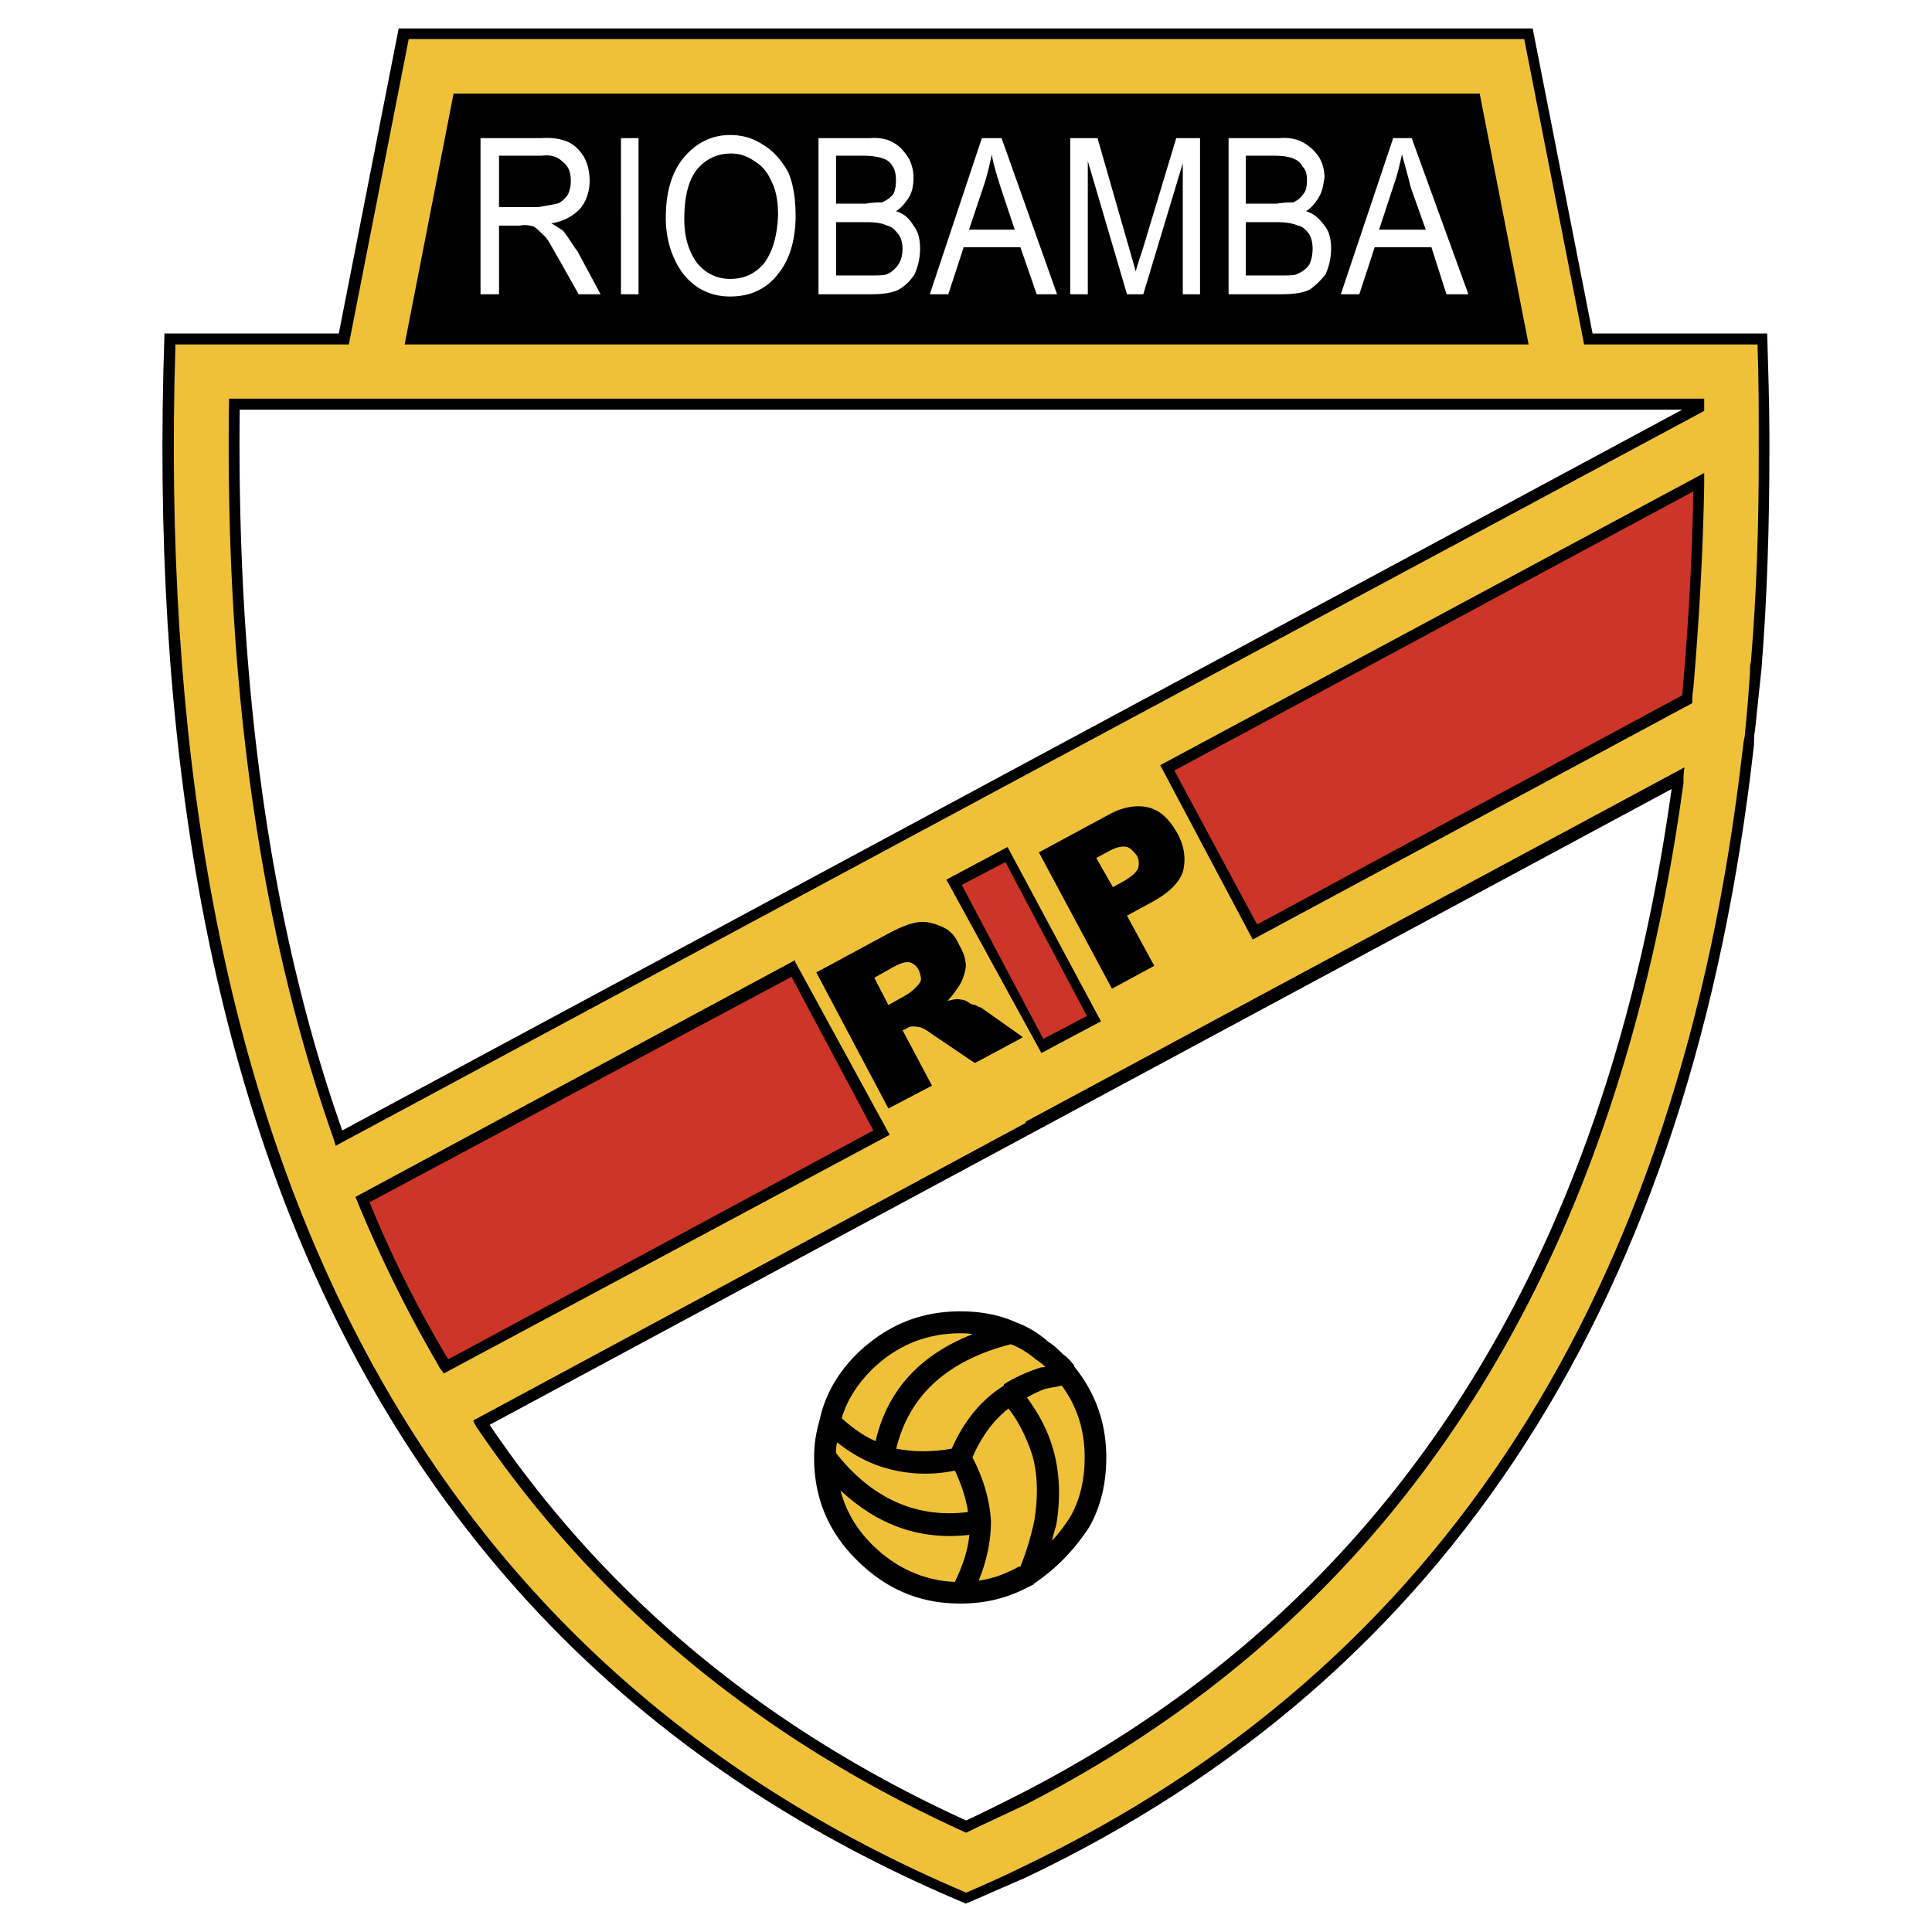
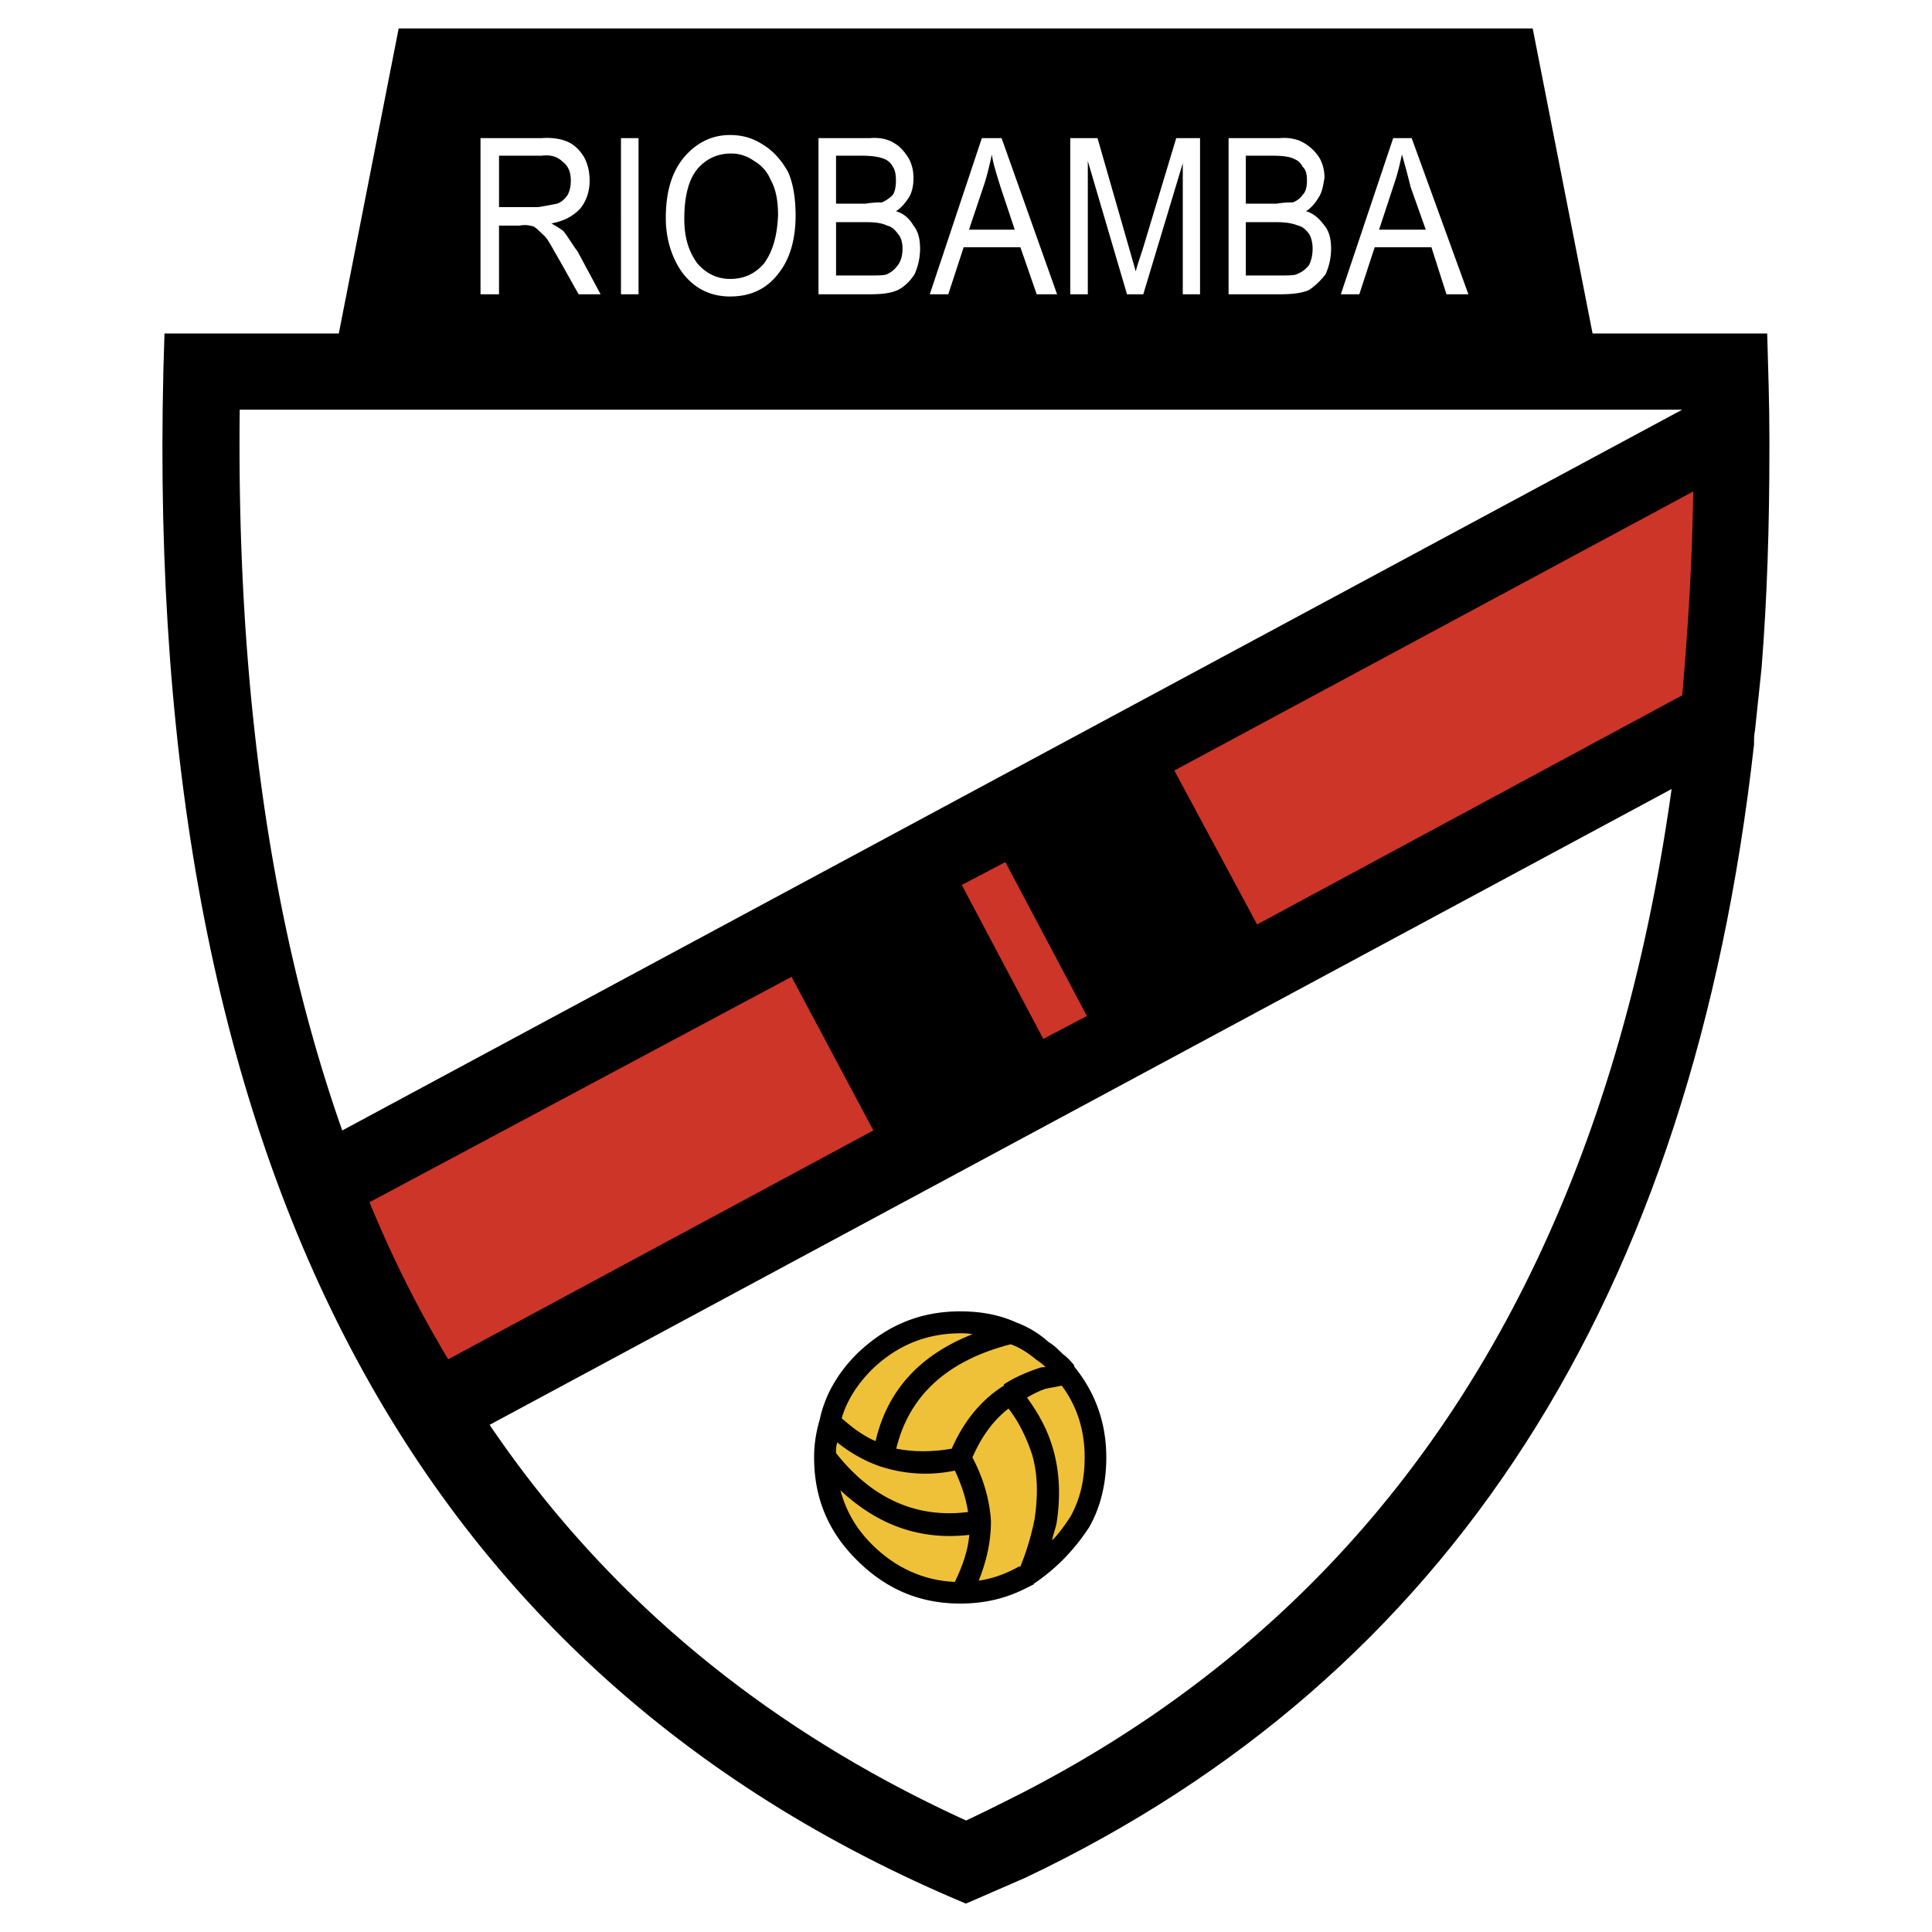
<svg xmlns="http://www.w3.org/2000/svg" width="2500" height="2500" viewBox="0 0 192.756 192.756">
  <g fill-rule="evenodd" clip-rule="evenodd">
-     <path fill="#fff" d="M0 0h192.756v192.756H0V0z" />
+     <path fill="#fff" d="M0 0h192.756v192.756H0z" />
    <path d="M39.777 2.834L33.802 33.27H16.411c-2.847 80.921 23.804 133.128 79.952 156.651 2.065-.877 4.005-1.752 5.976-2.596C144.66 167.182 168.807 129.551 175 74.279c0-.563 0-.97.096-1.408.219-2.064.438-4.129.656-6.225.562-7.069.781-14.232.781-21.739v-1.313c0-3.378-.125-6.851-.219-10.323h-17.422l-5.975-30.436H39.777v-.001z" />
-     <path d="M158.047 34.365l-5.975-30.467H40.778l-5.975 30.467H17.505c-2.502 79.514 23.71 131.064 78.889 154.461 2.034-.875 4.004-1.752 5.944-2.721 41.477-19.926 65.281-56.992 71.506-111.17.094-.563.094-1 .219-1.408.219-2.189.406-4.379.531-6.443 0-.438 0-.751.094-1.064.564-6.663.783-13.513.783-20.582v-1.189c0-3.253 0-6.537-.125-9.884h-17.299z" fill="#efc139" />
    <path d="M40.371 34.365l4.88-25.024h102.38l4.879 25.024H40.371zM170.027 39.777v1.22l-67.689 36.316-68.849 37.003a12.376 12.376 0 0 0-.313-1c-7.288-20.77-10.76-45.231-10.322-73.54h147.173v.001zM170.027 47.19v1.189c-.125 7.069-.531 13.826-1.096 20.457-.092.438-.092.875-.092 1.314l-43.855 23.585-9.229-17.392 54.272-29.153zM168.057 76.656c-.094.438-.094.876-.094 1.439-6.631 48.829-28.496 82.893-65.625 101.942-1.939.938-3.91 1.814-5.944 2.814-20.458-9.258-36.66-22.646-48.641-40.164-.219-.312-.438-.656-.532-.969l55.116-29.686v-.125l65.719-35.346v.095h.001zM94.423 87.76l6.1-3.253 9.321 17.393-5.944 3.159-9.477-17.299zM79.315 95.799v.125l9.447 17.298-44.481 23.805c-.218-.314-.438-.533-.562-.846-3.128-5.348-5.85-10.885-8.258-16.766l43.854-23.616z" />
    <path d="M23.917 40.872c-.312 27.526 3.065 51.581 10.229 71.914l133.691-71.914H23.917zM96.394 181.633a211.025 211.025 0 0 0 5.944-2.941c36.252-18.799 57.773-52.205 64.438-99.971L48.848 142.156c11.636 17.174 27.527 30.342 47.546 39.477z" fill="#fff" />
    <path d="M44.719 135.619l42.416-22.834-8.164-15.328-42.103 22.49a114.392 114.392 0 0 0 7.851 15.672zM100.305 86.009l-4.349 2.283 8.134 15.358 4.348-2.283-8.133-15.358zM167.838 69.368c.562-6.506 1.002-13.263 1.094-20.332l-51.768 27.839 8.258 15.359 42.416-22.866z" fill="#cd3529" />
    <path d="M91.577 92.014c-.782.094-1.845.532-3.065 1.189l-7.069 3.816 7.194 13.576 4.348-2.283-2.94-5.537.312-.094c.344-.312.782-.312 1.22-.219.313 0 .751.219 1.283.625l4.348 2.939h.125l4.66-2.502v-.094l-4.033-2.846c-.094-.094-.314-.094-.408-.188-.125-.127-.344-.127-.657-.219-.438-.312-.75-.439-.969-.439-.438-.125-.875 0-1.408.127a8.7 8.7 0 0 0 1.063-1.346c.438-.627.657-1.283.782-2.064 0-.751-.218-1.408-.656-2.159-.438-1.001-1.001-1.533-1.751-1.846-.752-.342-1.628-.56-2.379-.436zm-.783 4.004c.345.126.657.345.876.783.125.312.219.656.219.969-.094.312-.313.533-.532.752a4.595 4.595 0 0 1-1.001.781l-1.72.969-1.408-2.721 1.72-.969c.783-.438 1.315-.658 1.846-.564zM117.445 83.1c-.75-1.314-1.627-2.19-2.721-2.502-1.189-.344-2.596-.125-4.004.626l-7.07 3.816 7.289 13.607 4.223-2.284-2.721-5.005 2.408-1.313c1.627-.876 2.721-1.846 3.158-3.035.315-1.189.22-2.503-.562-3.91zm-6.849 1.845c.781-.438 1.406-.562 1.846-.438.344.094.656.438 1 .876.219.438.219.845.094 1.282-.219.438-.75.876-1.533 1.314l-.969.532-1.658-2.909 1.22-.657zM81.786 141.625c-.344 1.189-.563 2.377-.563 3.785 0 4.035 1.408 7.412 4.254 10.229 2.94 2.939 6.319 4.348 10.323 4.348 2.503 0 4.661-.531 6.757-1.627.219-.094.406-.219.656-.312h-.125a19.787 19.787 0 0 0 2.941-2.408 20.703 20.703 0 0 0 2.627-3.254c1.188-2.064 1.719-4.473 1.719-6.975 0-3.473-1.094-6.506-3.252-9.135h.094c-.344-.438-.75-.875-1.188-1.188-.439-.439-.877-.877-1.408-1.189a10.027 10.027 0 0 0-3.254-1.971c-1.658-.75-3.502-1.094-5.567-1.094-4.004 0-7.382 1.406-10.323 4.254-1.845 1.846-3.159 4.035-3.691 6.537z" />
    <path d="M97.02 133.117c-.438-.094-.875-.094-1.188-.094-3.378 0-6.319 1.188-8.821 3.598-1.407 1.406-2.502 3.033-3.034 4.879 1.094.969 2.158 1.752 3.378 2.283 1.187-5.097 4.441-8.601 9.665-10.666zM83.538 143.908c-.125.312-.125.75-.125 1.064 3.597 4.566 8.07 6.537 13.169 5.881-.219-1.408-.657-2.723-1.314-4.131-2.721.564-5.223.312-7.507-.438a14.116 14.116 0 0 1-4.223-2.376zM97.02 145.41c1.096 2.064 1.721 4.254 1.846 6.318v.094c0 1.971-.438 3.941-1.221 5.881 1.439-.219 2.627-.658 3.848-1.314.094-.094.219-.094.312-.094a26.355 26.355 0 0 0 1.408-4.691c.344-2.283.344-4.441-.219-6.412-.531-1.627-1.283-3.254-2.377-4.66-1.533 1.187-2.722 2.845-3.597 4.878z" fill="#efc139" />
    <path d="M89.418 144.533c1.721.346 3.566.346 5.537 0 1.189-2.721 2.939-4.879 5.193-6.287v-.125c1-.656 2.189-1.188 3.502-1.627.219-.094.439-.094.658-.094-.314-.344-.658-.562-.971-.781-.781-.656-1.627-1.189-2.502-1.502-6.318 1.627-10.134 5.1-11.417 10.416zM105.934 138.246c-.531.094-1.094.219-1.625.312-.658.219-1.314.564-1.846.877 1.188 1.627 2.064 3.252 2.596 5.098.656 2.285.781 4.787.344 7.508-.125.562-.344 1.094-.438 1.658.75-.781 1.283-1.533 1.846-2.408.969-1.752 1.408-3.691 1.408-5.881 0-2.722-.752-5.099-2.285-7.164zM95.268 157.828c.782-1.627 1.314-3.16 1.439-4.693-4.911.564-9.134-.969-12.856-4.439.563 2.062 1.533 3.783 3.159 5.41 2.283 2.283 5.13 3.597 8.258 3.722z" fill="#efc139" />
    <path d="M72.84 13.47c-1.846 0-3.347.782-4.567 2.189-1.188 1.408-1.845 3.347-1.845 6.1 0 2.033.563 3.91 1.626 5.412 1.22 1.626 2.847 2.409 4.786 2.409 2.095 0 3.722-.782 4.91-2.409 1.095-1.408 1.627-3.378 1.627-5.662 0-1.626-.219-3.16-.75-4.348-.657-1.188-1.533-2.158-2.502-2.722-.97-.656-2.065-.969-3.285-.969zm-3.253 3.378c.875-1.001 1.971-1.533 3.378-1.533.751 0 1.533.219 2.284.751a3.866 3.866 0 0 1 1.626 1.846c.563 1 .751 2.19.751 3.597-.094 2.064-.532 3.597-1.408 4.786-.876 1.001-1.939 1.533-3.378 1.533-1.283 0-2.378-.531-3.253-1.533-.876-1.188-1.314-2.596-1.314-4.442 0-2.283.438-3.941 1.314-5.005zM86.791 13.783h-5.13V29.36h5.13c1.188 0 2.064-.094 2.815-.438.657-.344 1.188-.876 1.627-1.532a6.214 6.214 0 0 0 .563-2.597c0-1.001-.219-1.752-.657-2.284-.438-.75-1.001-1.219-1.752-1.438.532-.313.97-.875 1.314-1.408.312-.532.438-1.188.438-1.939 0-.782-.219-1.532-.563-2.064-.438-.657-.844-1.095-1.408-1.407-.531-.345-1.407-.564-2.377-.47zm-3.378 1.752h2.596c1.001 0 1.752.125 2.189.312a1.6 1.6 0 0 1 .876.782c.219.313.313.751.313 1.408 0 .532-.094 1.095-.313 1.408a3.28 3.28 0 0 1-1.095.751c-.344 0-.876 0-1.626.125h-2.94v-4.786zm0 6.631h3.159c.845 0 1.501.125 1.939.344.438.094.782.407 1.095.845.313.344.438.908.438 1.439 0 .626-.125 1.188-.438 1.626-.312.438-.657.751-1.188.97-.344.093-.875.093-1.626.093h-3.378v-5.317h-.001zM56.856 14.252c-.657-.345-1.627-.563-2.815-.47h-6.1V29.36h1.846v-6.85h2.064c.562-.125 1.095 0 1.407.094.344.219.657.563 1.095.97.344.344.782 1.22 1.533 2.502l1.845 3.284h2.19l-2.284-4.254c-.563-.751-1.001-1.533-1.439-2.065a11.665 11.665 0 0 0-1.188-.75c1.188-.219 2.064-.657 2.847-1.439.625-.75.97-1.72.97-2.815 0-.97-.219-1.751-.563-2.377-.407-.657-.846-1.095-1.408-1.408zm-7.069 1.283h4.254c.97-.125 1.626.125 2.158.657.563.438.751 1.095.751 1.845 0 .532-.094.97-.313 1.408-.313.438-.657.751-1.063.875-.438.094-1.095.219-1.876.344h-3.91v-5.129h-.001zM63.706 13.783h-1.751V29.36h1.751V13.783zM119.729 13.783h-2.377l-3.285 10.886c-.312 1.001-.625 1.846-.75 2.408L109.5 13.783h-2.721V29.36h1.752V16.066l3.91 13.294h1.625l3.941-13.075V29.36h1.721V13.783h.001zM131.584 15.66a4.501 4.501 0 0 0-1.502-1.407c-.562-.345-1.438-.563-2.408-.47h-5.098V29.36h5.098c1.189 0 2.189-.094 2.941-.438.531-.344 1.094-.876 1.625-1.532a6.215 6.215 0 0 0 .564-2.597c0-1.001-.221-1.752-.658-2.284-.562-.75-1.094-1.219-1.846-1.438.533-.313.971-.875 1.283-1.408.344-.532.438-1.188.562-1.939.001-.782-.217-1.532-.561-2.064zm-7.287-.125h2.721c1 0 1.752.125 2.064.312.344.125.656.345.875.782.344.313.438.751.438 1.408 0 .532-.094 1.095-.438 1.408-.219.344-.531.562-.969.751-.344 0-.877 0-1.627.125h-3.064v-4.786zm5.223 6.975c.438.094.781.407 1.096.845.219.344.344.908.344 1.439 0 .626-.125 1.188-.344 1.626-.314.438-.752.751-1.314.97-.312.093-.844.093-1.627.093h-3.377v-5.317h3.158c.876 0 1.532.126 2.064.344zM99.928 13.783h-1.969L92.765 29.36h1.846l1.533-4.692h5.661l1.627 4.692h2.033l-5.537-15.577zm-.094 4.911l1.408 4.223h-4.567l1.534-4.567c.312-.969.531-1.939.75-2.94.094.782.437 1.877.875 3.284zM140.844 13.783h-1.846l-5.225 15.578h1.846l1.533-4.692h5.662l1.5 4.692h2.189l-5.659-15.578zm-.094 4.911l1.5 4.223h-4.66l1.502-4.567c.344-.969.562-1.939.781-2.94.219.782.531 1.877.877 3.284z" fill="#fff" />
  </g>
</svg>